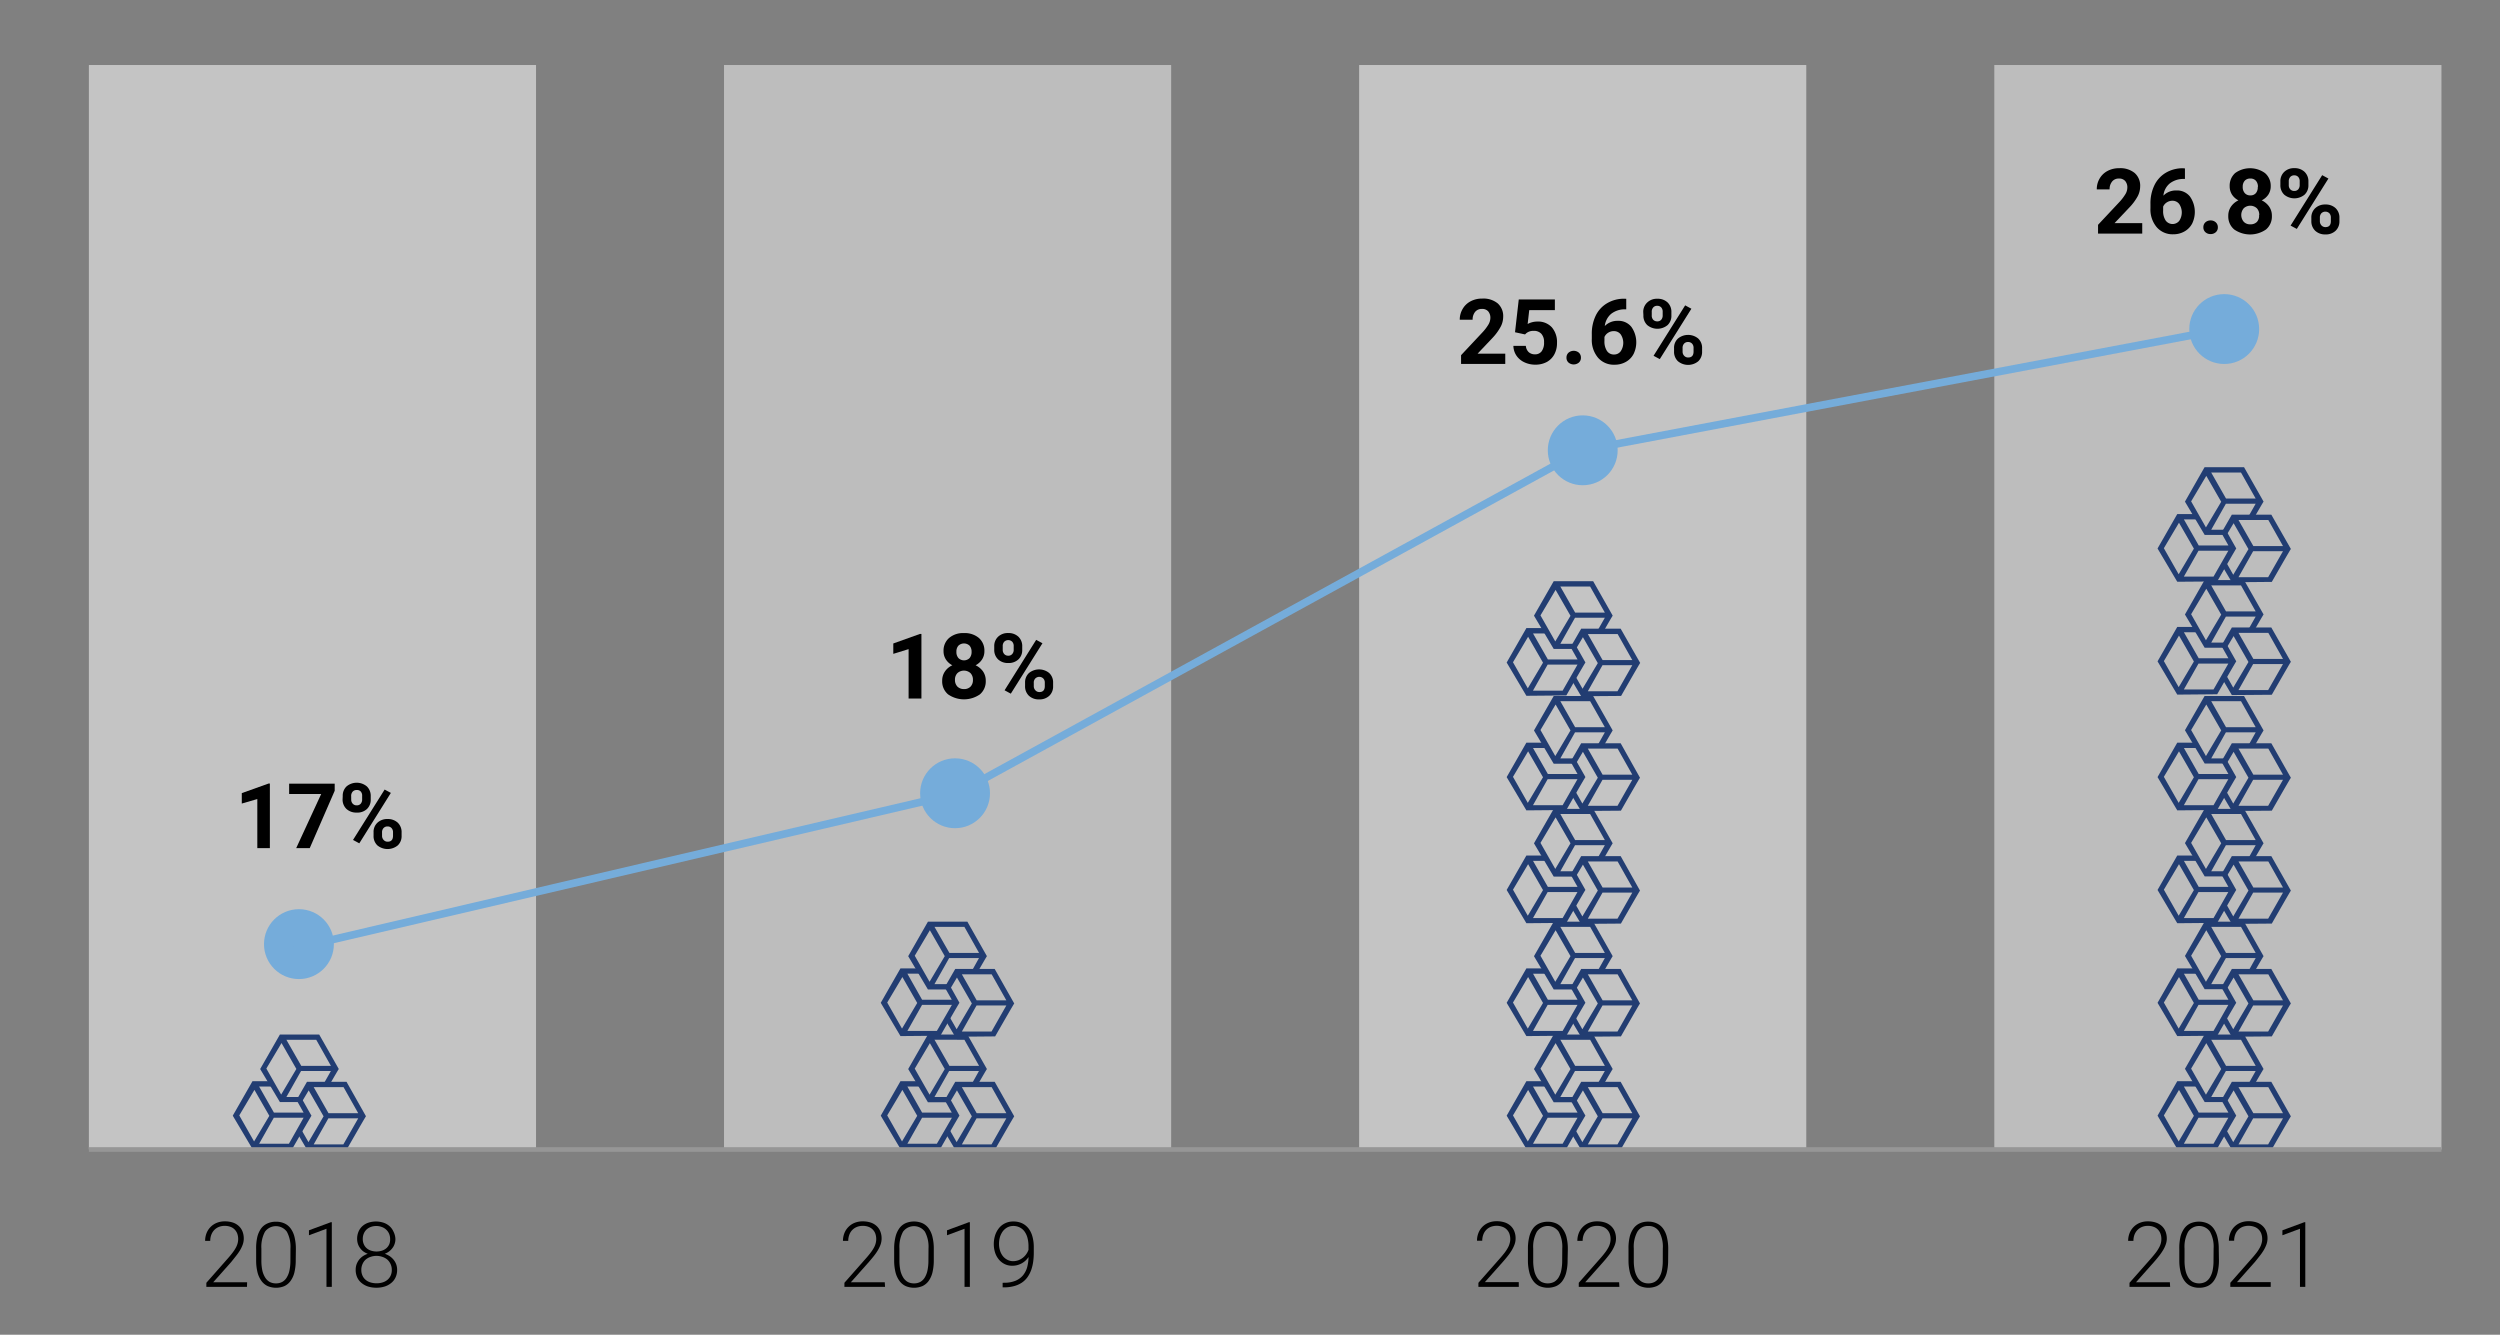
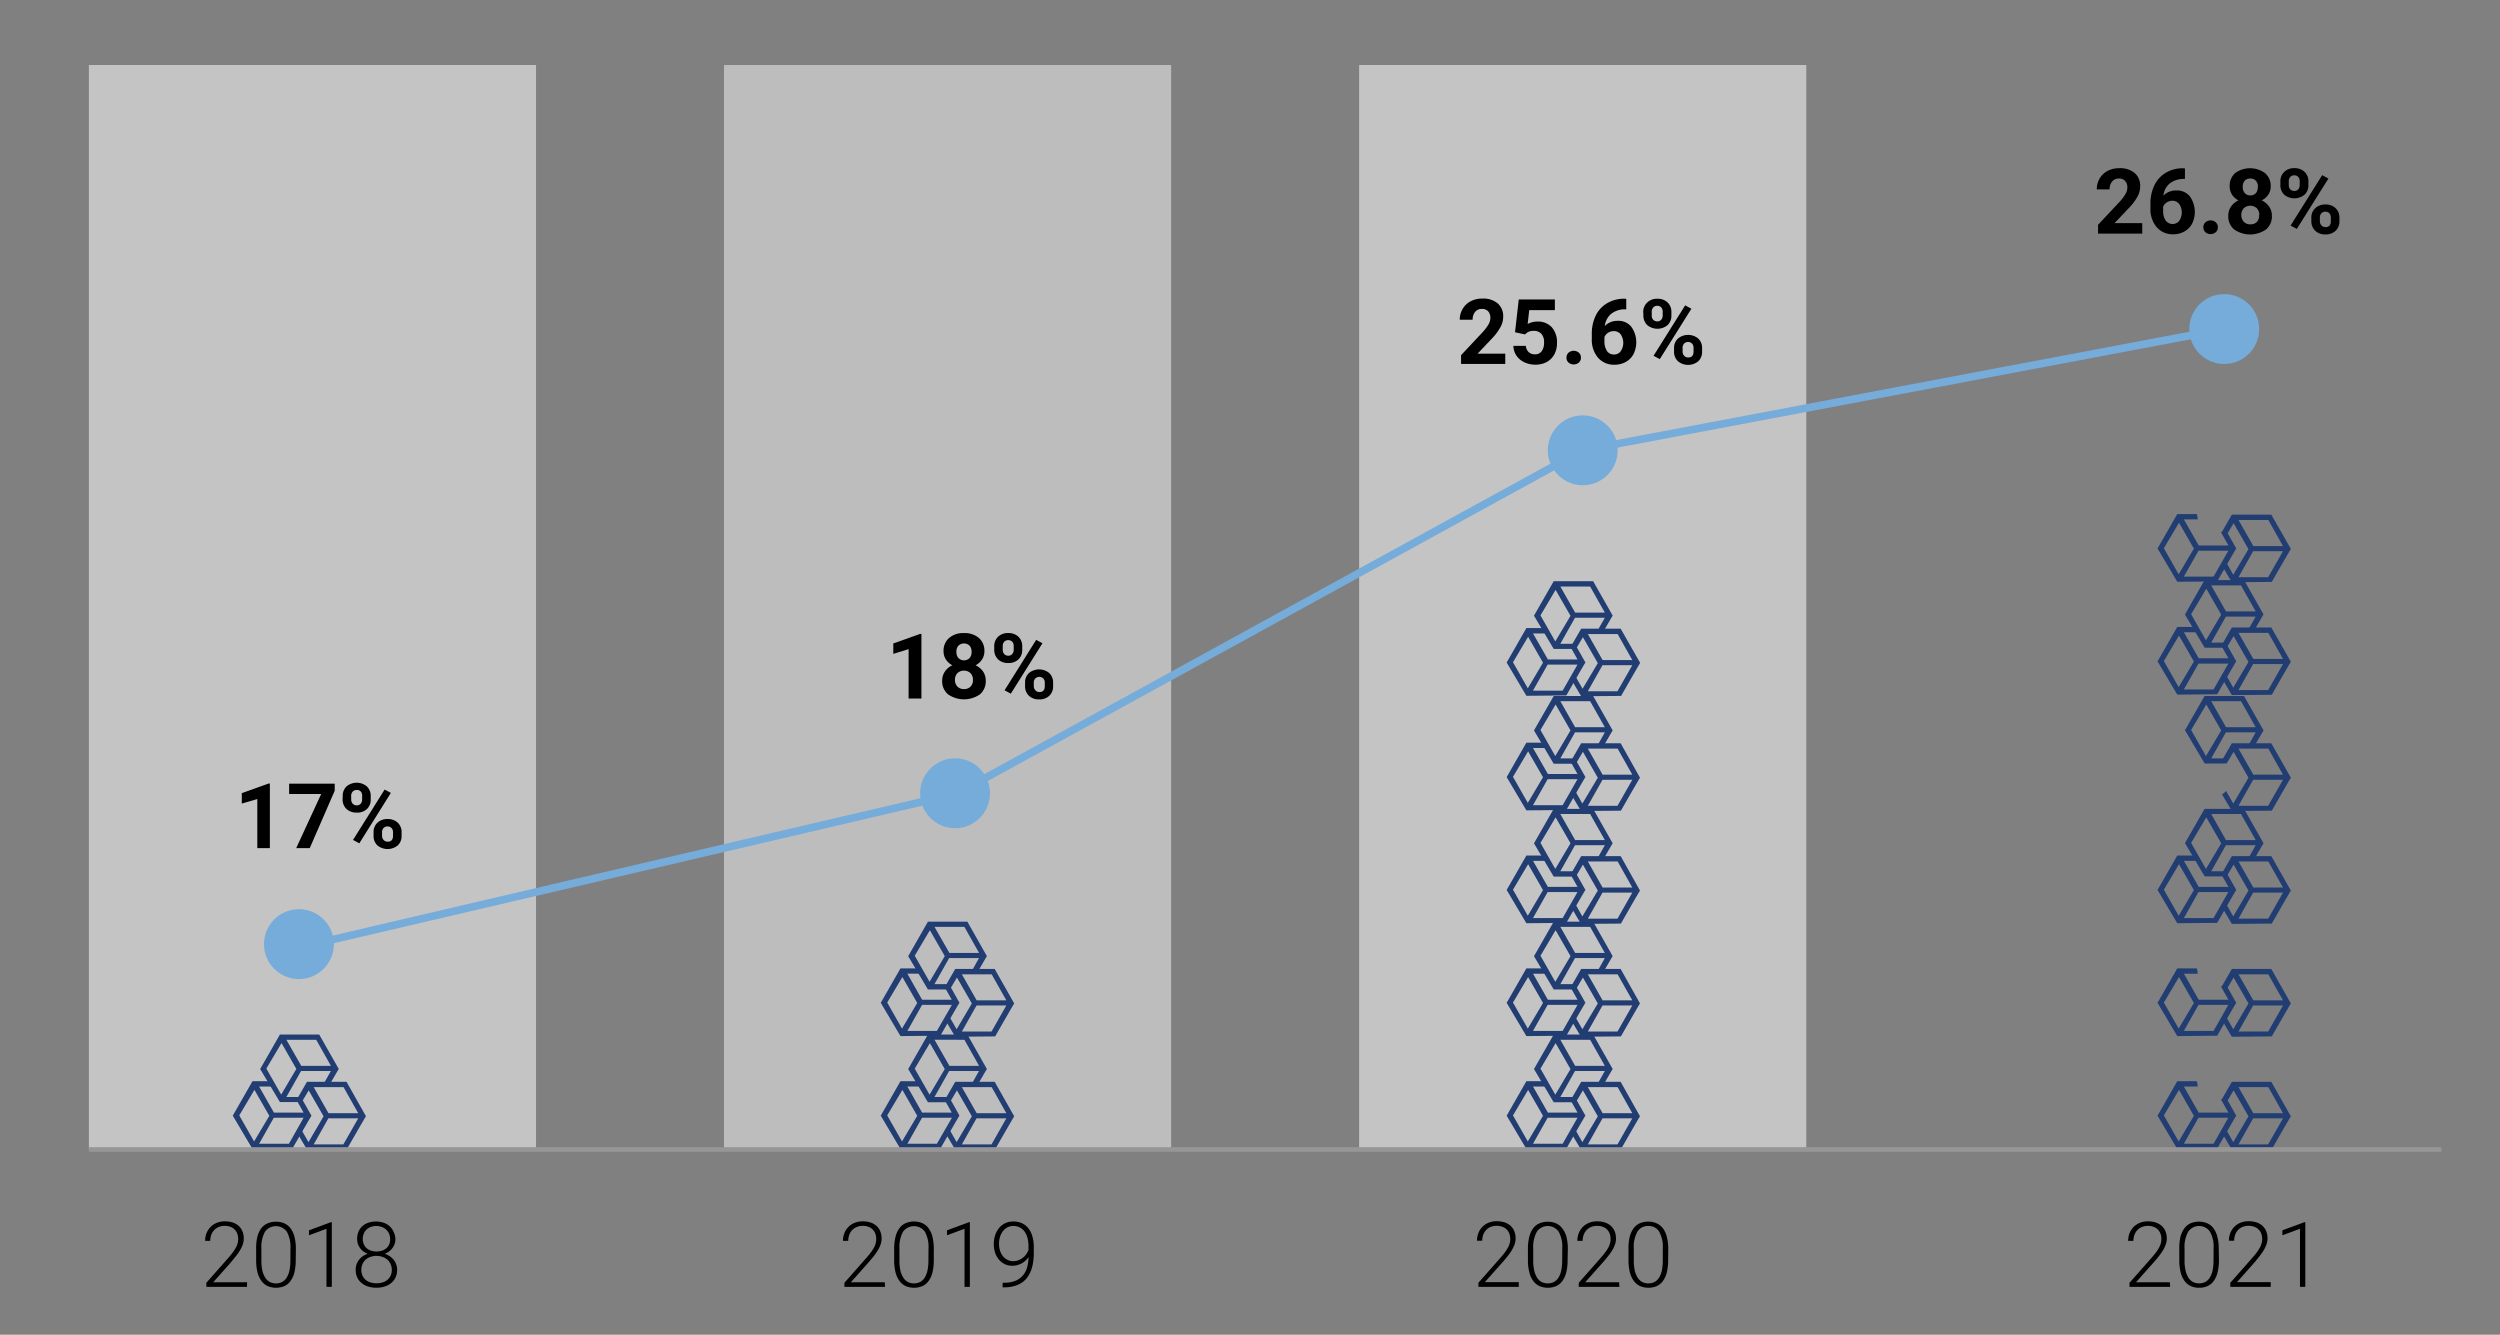
<svg xmlns="http://www.w3.org/2000/svg" id="Слой_1" data-name="Слой 1" viewBox="0 0 553.79 295.66">
  <rect x="0" y="0" width="553.79" height="295.66" fill="#808080" stroke="none" />
  <defs>
    <style>.cls-1{fill:#efefef;}.cls-1,.cls-2{opacity:0.61;}.cls-2{fill:#e3e3e3;}.cls-3{fill:#223d72;}.cls-4{fill:#75acda;}.cls-5,.cls-6{fill:none;stroke-miterlimit:10;}.cls-5{stroke:#969696;stroke-width:1.02px;}.cls-6{stroke:#75acda;stroke-width:1.7px;}</style>
  </defs>
  <rect class="cls-1" x="19.69" y="14.4" width="99.05" height="240.23" />
  <rect class="cls-2" x="160.38" y="14.4" width="99.05" height="240.23" />
  <rect class="cls-1" x="301.07" y="14.4" width="99.05" height="240.23" />
-   <rect class="cls-2" x="441.77" y="14.4" width="99.05" height="240.23" />
  <path class="cls-3" d="M66.7,243H63.44l3.25-5.76H73.3L71.74,240a2.2,2.2,0,0,1,1.11.55c1.08-1.87,2.18-3.77,2.2-3.74l-4.34-7.64H62l-4.37,7.64L62,244.12l4.6,0A3.93,3.93,0,0,1,66.7,243Zm3.35-12.67,3.25,5.77H66.73l-3.29-5.77ZM59,236.7l3.36-5.65,3.29,5.74-3.37,5.68Z" />
  <path class="cls-3" d="M66.55,242.83a1.37,1.37,0,0,1-.94.71l1.64,2.92H60.68l-3.28-5.77h3.06a5.37,5.37,0,0,0-.19-1.19H55.93l-4.37,7.64,4.37,7.37,8.84-.08S69,247.09,69,247.14,67.73,244.9,66.55,242.83ZM53,247.08l3.36-5.65,3.3,5.74-3.38,5.68Zm11,6.28H57.4l3.25-5.76h6.6Z" />
  <path class="cls-3" d="M76.76,239.64H68l-2.3,4a2.31,2.31,0,0,1,1.1.56l1.58-2.66,3.3,5.74L68.33,253l-1.59-2.79a3.87,3.87,0,0,1-.89.78L68,254.64l8.84-.08s4.2-7.34,4.23-7.29S76.76,239.64,76.76,239.64Zm-7.27,1.18H76.1l3.25,5.77H72.77Zm6.57,12.68H69.49l3.25-5.77h6.61Z" />
  <path class="cls-3" d="M210.28,243H207l3.25-5.76h6.61L215.32,240a2.2,2.2,0,0,1,1.11.55c1.07-1.87,2.18-3.77,2.19-3.74s-4.33-7.64-4.33-7.64h-8.74l-4.37,7.64,4.37,7.36,4.6,0A3.59,3.59,0,0,1,210.28,243Zm3.35-12.67,3.25,5.77h-6.57L207,230.31Zm-11,6.39,3.35-5.65,3.3,5.74-3.37,5.68Z" />
  <path class="cls-3" d="M210.13,242.83a1.36,1.36,0,0,1-.95.71l1.65,2.92h-6.57L201,240.69H204a6,6,0,0,0-.19-1.19h-4.34l-4.37,7.64,4.37,7.37,8.84-.08s4.19-7.34,4.23-7.29S211.31,244.9,210.13,242.83Zm-13.6,4.25,3.36-5.65,3.29,5.74-3.37,5.68Zm11,6.28H201l3.25-5.76h6.61Z" />
  <path class="cls-3" d="M220.34,239.64H211.6l-2.3,4a2.41,2.41,0,0,1,1.1.56l1.58-2.66,3.3,5.74L211.91,253l-1.59-2.79a3.92,3.92,0,0,1-.9.78l2.18,3.67,8.84-.08s4.2-7.34,4.23-7.29S220.34,239.64,220.34,239.64Zm-7.27,1.18h6.6l3.25,5.77h-6.57Zm6.57,12.68h-6.57l3.25-5.77h6.6Z" />
  <path class="cls-3" d="M210.28,218H207l3.25-5.77h6.61L215.32,215a2.2,2.2,0,0,1,1.11.55c1.07-1.86,2.18-3.77,2.19-3.74s-4.33-7.64-4.33-7.64h-8.74l-4.37,7.64,4.37,7.37,4.6,0A3.52,3.52,0,0,1,210.28,218Zm3.35-12.68,3.25,5.77h-6.57L207,205.31Zm-11,6.39,3.35-5.65,3.3,5.74-3.37,5.68Z" />
  <path class="cls-3" d="M210.13,217.83a1.34,1.34,0,0,1-.95.71l1.65,2.92h-6.57L201,215.69H204a5.92,5.92,0,0,0-.19-1.18h-4.34l-4.37,7.63,4.37,7.37,8.84-.08s4.19-7.34,4.23-7.29Zm-13.6,4.25,3.36-5.65,3.29,5.74-3.37,5.68Zm11,6.29H201l3.25-5.77h6.61Z" />
  <path class="cls-3" d="M220.34,214.64H211.6l-2.3,4a2.62,2.62,0,0,1,1.1.56l1.58-2.66,3.3,5.74L211.91,228l-1.59-2.78a4.13,4.13,0,0,1-.9.77l2.18,3.67,8.84-.08s4.2-7.34,4.23-7.29S220.34,214.64,220.34,214.64Zm-7.27,1.19h6.6l3.25,5.76h-6.57Zm6.57,12.67h-6.57l3.25-5.77h6.6Z" />
  <path class="cls-3" d="M348.9,243h-3.26l3.25-5.76h6.61L353.94,240a2.2,2.2,0,0,1,1.11.55c1.07-1.87,2.17-3.77,2.19-3.74s-4.33-7.64-4.33-7.64h-8.74l-4.37,7.64,4.37,7.36,4.6,0A3.59,3.59,0,0,1,348.9,243Zm3.34-12.67,3.26,5.77h-6.58l-3.28-5.77Zm-11,6.39,3.35-5.65,3.3,5.74-3.37,5.68Z" />
  <path class="cls-3" d="M348.75,242.83a1.38,1.38,0,0,1-.95.71l1.65,2.92h-6.57l-3.29-5.77h3.07a6,6,0,0,0-.2-1.19h-4.34l-4.37,7.64,4.37,7.37,8.85-.08s4.19-7.34,4.23-7.29Zm-13.6,4.25,3.35-5.65,3.3,5.74-3.37,5.68Zm11,6.28h-6.57l3.25-5.76h6.61Z" />
  <path class="cls-3" d="M359,239.64h-8.74l-2.31,4a2.39,2.39,0,0,1,1.11.56l1.58-2.66,3.3,5.74L350.52,253l-1.58-2.79a4.14,4.14,0,0,1-.9.78l2.18,3.67,8.84-.08s4.19-7.34,4.23-7.29Zm-7.27,1.18h6.6l3.25,5.77H355Zm6.57,12.68h-6.57l3.25-5.77h6.6Z" />
  <path class="cls-3" d="M348.9,218h-3.26l3.25-5.77h6.61L353.94,215a2.2,2.2,0,0,1,1.11.55c1.07-1.86,2.17-3.77,2.19-3.74s-4.33-7.64-4.33-7.64h-8.74l-4.37,7.64,4.37,7.37,4.6,0A3.52,3.52,0,0,1,348.9,218Zm3.34-12.68,3.26,5.77h-6.58l-3.28-5.77Zm-11,6.39,3.35-5.65,3.3,5.74-3.37,5.68Z" />
  <path class="cls-3" d="M348.75,217.83a1.36,1.36,0,0,1-.95.71l1.65,2.92h-6.57l-3.29-5.77h3.07a5.94,5.94,0,0,0-.2-1.18h-4.34l-4.37,7.63,4.37,7.37,8.85-.08s4.19-7.34,4.23-7.29S349.93,219.9,348.75,217.83Zm-13.6,4.25,3.35-5.65,3.3,5.74-3.37,5.68Zm11,6.29h-6.57l3.25-5.77h6.61Z" />
  <path class="cls-3" d="M359,214.64h-8.74l-2.31,4a2.6,2.6,0,0,1,1.11.56l1.58-2.66,3.3,5.74L350.52,228l-1.58-2.78a4.37,4.37,0,0,1-.9.77l2.18,3.67,8.84-.08s4.19-7.34,4.23-7.29Zm-7.27,1.19h6.6l3.25,5.76H355Zm6.57,12.67h-6.57l3.25-5.77h6.6Z" />
  <path class="cls-3" d="M348.9,193h-3.26l3.25-5.77h6.61L353.94,190a2.14,2.14,0,0,1,1.11.56c1.07-1.87,2.17-3.78,2.19-3.75s-4.33-7.63-4.33-7.63h-8.74l-4.37,7.63,4.37,7.37,4.6,0A3.52,3.52,0,0,1,348.9,193Zm3.34-12.68,3.26,5.77h-6.58l-3.28-5.77Zm-11,6.39,3.35-5.65,3.3,5.74-3.37,5.68Z" />
  <path class="cls-3" d="M348.75,192.83a1.36,1.36,0,0,1-.95.71l1.65,2.92h-6.57l-3.29-5.76h3.07a5.92,5.92,0,0,0-.2-1.19h-4.34l-4.37,7.63,4.37,7.37,8.85-.08s4.19-7.34,4.23-7.29S349.93,194.9,348.75,192.83Zm-13.6,4.25,3.35-5.65,3.3,5.74-3.37,5.68Zm11,6.29h-6.57l3.25-5.77h6.61Z" />
  <path class="cls-3" d="M359,189.64h-8.74l-2.31,4a2.47,2.47,0,0,1,1.11.55l1.58-2.66,3.3,5.74L350.52,203l-1.58-2.78a4.37,4.37,0,0,1-.9.77l2.18,3.67,8.84-.07s4.19-7.34,4.23-7.3Zm-7.27,1.19h6.6l3.25,5.77H355Zm6.57,12.67h-6.57l3.25-5.77h6.6Z" />
  <path class="cls-3" d="M348.9,168h-3.26l3.25-5.77h6.61L353.94,165a2.14,2.14,0,0,1,1.11.56c1.07-1.87,2.17-3.77,2.19-3.75s-4.33-7.63-4.33-7.63h-8.74l-4.37,7.63,4.37,7.37,4.6,0A3.55,3.55,0,0,1,348.9,168Zm3.34-12.67,3.26,5.76h-6.58l-3.28-5.76Zm-11,6.38,3.35-5.65,3.3,5.74-3.37,5.68Z" />
  <path class="cls-3" d="M348.75,167.83a1.36,1.36,0,0,1-.95.71l1.65,2.92h-6.57l-3.29-5.76h3.07a6,6,0,0,0-.2-1.19h-4.34l-4.37,7.63,4.37,7.37,8.85-.08s4.19-7.34,4.23-7.29S349.93,169.9,348.75,167.83Zm-13.6,4.25,3.35-5.65,3.3,5.74-3.37,5.68Zm11,6.29h-6.57l3.25-5.77h6.61Z" />
  <path class="cls-3" d="M359,164.64h-8.74l-2.31,4a2.47,2.47,0,0,1,1.11.55l1.58-2.65,3.3,5.74L350.52,178l-1.58-2.79a4.09,4.09,0,0,1-.9.77l2.18,3.67,8.84-.07s4.19-7.34,4.23-7.29Zm-7.27,1.19h6.6l3.25,5.77H355Zm6.57,12.67h-6.57l3.25-5.76h6.6Z" />
  <path class="cls-3" d="M348.9,142.61h-3.26l3.25-5.77h6.61l-1.56,2.73a2.14,2.14,0,0,1,1.11.56c1.07-1.87,2.17-3.77,2.19-3.75s-4.33-7.63-4.33-7.63h-8.74l-4.37,7.63,4.37,7.37,4.6,0A3.52,3.52,0,0,1,348.9,142.61Zm3.34-12.68,3.26,5.77h-6.58l-3.28-5.77Zm-11,6.39,3.35-5.65,3.3,5.74-3.37,5.68Z" />
  <path class="cls-3" d="M348.75,142.45a1.36,1.36,0,0,1-.95.71l1.65,2.92h-6.57l-3.29-5.76h3.07a5.92,5.92,0,0,0-.2-1.19h-4.34l-4.37,7.63,4.37,7.37,8.85-.08s4.19-7.34,4.23-7.29S349.93,144.52,348.75,142.45Zm-13.6,4.25,3.35-5.65,3.3,5.74-3.37,5.68Zm11,6.29h-6.57l3.25-5.77h6.61Z" />
  <path class="cls-3" d="M359,139.26h-8.74l-2.31,4a2.47,2.47,0,0,1,1.11.55l1.58-2.66,3.3,5.74-3.38,5.68-1.58-2.78a4.37,4.37,0,0,1-.9.77l2.18,3.67,8.84-.07s4.19-7.34,4.23-7.3Zm-7.27,1.19h6.6l3.25,5.77H355Zm6.57,12.67h-6.57l3.25-5.77h6.6Z" />
-   <path class="cls-3" d="M493.08,243h-3.26l3.25-5.76h6.6L498.12,240a2.13,2.13,0,0,1,1.1.55c1.08-1.87,2.18-3.77,2.2-3.74s-4.33-7.64-4.33-7.64h-8.74L484,236.76l4.37,7.36,4.6,0A3.31,3.31,0,0,1,493.08,243Zm3.34-12.67,3.25,5.77H493.1l-3.28-5.77Zm-11.05,6.39,3.36-5.65,3.3,5.74-3.38,5.68Z" />
  <path class="cls-3" d="M492.93,242.83a1.38,1.38,0,0,1-.95.71l1.65,2.92h-6.58l-3.28-5.77h3.06a5.37,5.37,0,0,0-.19-1.19H482.3l-4.37,7.64,4.37,7.37,8.84-.08s4.2-7.34,4.23-7.29S494.1,244.9,492.93,242.83Zm-13.6,4.25,3.35-5.65,3.3,5.74-3.37,5.68Zm11,6.28h-6.57L487,247.6h6.61Z" />
  <path class="cls-3" d="M503.13,239.64h-8.74l-2.3,4a2.39,2.39,0,0,1,1.11.56l1.58-2.66,3.29,5.74L494.7,253l-1.58-2.79a4.14,4.14,0,0,1-.9.78l2.17,3.67,8.85-.08s4.19-7.34,4.23-7.29Zm-7.27,1.18h6.61l3.25,5.77h-6.57Zm6.57,12.68h-6.57l3.25-5.77h6.61Z" />
-   <path class="cls-3" d="M493.08,218h-3.26l3.25-5.77h6.6L498.12,215a2.13,2.13,0,0,1,1.1.55c1.08-1.86,2.18-3.77,2.2-3.74s-4.33-7.64-4.33-7.64h-8.74L484,211.76l4.37,7.37,4.6,0A3.25,3.25,0,0,1,493.08,218Zm3.34-12.68,3.25,5.77H493.1l-3.28-5.77Zm-11.05,6.39,3.36-5.65,3.3,5.74-3.38,5.68Z" />
  <path class="cls-3" d="M492.93,217.83a1.36,1.36,0,0,1-.95.71l1.65,2.92h-6.58l-3.28-5.77h3.06a5.28,5.28,0,0,0-.19-1.18H482.3l-4.37,7.63,4.37,7.37,8.84-.08s4.2-7.34,4.23-7.29Zm-13.6,4.25,3.35-5.65,3.3,5.74-3.37,5.68Zm11,6.29h-6.57L487,222.6h6.61Z" />
  <path class="cls-3" d="M503.13,214.64h-8.74l-2.3,4a2.6,2.6,0,0,1,1.11.56l1.58-2.66,3.29,5.74L494.7,228l-1.58-2.78a4.37,4.37,0,0,1-.9.77l2.17,3.67,8.85-.08s4.19-7.34,4.23-7.29Zm-7.27,1.19h6.61l3.25,5.76h-6.57Zm6.57,12.67h-6.57l3.25-5.77h6.61Z" />
  <path class="cls-3" d="M493.08,193h-3.26l3.25-5.77h6.6L498.12,190a2.07,2.07,0,0,1,1.1.56c1.08-1.87,2.18-3.78,2.2-3.75s-4.33-7.63-4.33-7.63h-8.74L484,186.76l4.37,7.37,4.6,0A3.25,3.25,0,0,1,493.08,193Zm3.34-12.68,3.25,5.77H493.1l-3.28-5.77Zm-11.05,6.39,3.36-5.65,3.3,5.74-3.38,5.68Z" />
  <path class="cls-3" d="M492.93,192.83a1.36,1.36,0,0,1-.95.71l1.65,2.92h-6.58l-3.28-5.76h3.06a5.28,5.28,0,0,0-.19-1.19H482.3l-4.37,7.63,4.37,7.37,8.84-.08s4.2-7.34,4.23-7.29Zm-13.6,4.25,3.35-5.65,3.3,5.74-3.37,5.68Zm11,6.29h-6.57L487,197.6h6.61Z" />
  <path class="cls-3" d="M503.13,189.64h-8.74l-2.3,4a2.47,2.47,0,0,1,1.11.55l1.58-2.66,3.29,5.74L494.7,203l-1.58-2.78a4.37,4.37,0,0,1-.9.77l2.17,3.67,8.85-.07s4.19-7.34,4.23-7.3Zm-7.27,1.19h6.61l3.25,5.77h-6.57Zm6.57,12.67h-6.57l3.25-5.77h6.61Z" />
  <path class="cls-3" d="M493.08,168h-3.26l3.25-5.77h6.6L498.12,165a2.07,2.07,0,0,1,1.1.56c1.08-1.87,2.18-3.77,2.2-3.75s-4.33-7.63-4.33-7.63h-8.74L484,161.76l4.37,7.37,4.6,0A3.28,3.28,0,0,1,493.08,168Zm3.34-12.67,3.25,5.76H493.1l-3.28-5.76Zm-11.05,6.38,3.36-5.65,3.3,5.74-3.38,5.68Z" />
-   <path class="cls-3" d="M492.93,167.83a1.36,1.36,0,0,1-.95.71l1.65,2.92h-6.58l-3.28-5.76h3.06a5.37,5.37,0,0,0-.19-1.19H482.3l-4.37,7.63,4.37,7.37,8.84-.08s4.2-7.34,4.23-7.29Zm-13.6,4.25,3.35-5.65,3.3,5.74-3.37,5.68Zm11,6.29h-6.57L487,172.6h6.61Z" />
  <path class="cls-3" d="M503.13,164.64h-8.74l-2.3,4a2.47,2.47,0,0,1,1.11.55l1.58-2.65,3.29,5.74L494.7,178l-1.58-2.79a4.09,4.09,0,0,1-.9.77l2.17,3.67,8.85-.07s4.19-7.34,4.23-7.29Zm-7.27,1.19h6.61l3.25,5.77h-6.57Zm6.57,12.67h-6.57l3.25-5.76h6.61Z" />
  <path class="cls-3" d="M493.08,142.35h-3.26l3.25-5.77h6.6l-1.55,2.73a2.07,2.07,0,0,1,1.1.56c1.08-1.87,2.18-3.77,2.2-3.75s-4.33-7.63-4.33-7.63h-8.74L484,136.12l4.37,7.37,4.6,0A3.28,3.28,0,0,1,493.08,142.35Zm3.34-12.67,3.25,5.76H493.1l-3.28-5.76Zm-11.05,6.38,3.36-5.65,3.3,5.74-3.38,5.68Z" />
  <path class="cls-3" d="M492.93,142.19a1.36,1.36,0,0,1-.95.71l1.65,2.92h-6.58l-3.28-5.76h3.06a5.28,5.28,0,0,0-.19-1.19H482.3l-4.37,7.63,4.37,7.37,8.84-.08s4.2-7.34,4.23-7.29Zm-13.6,4.25,3.35-5.65,3.3,5.74-3.37,5.68Zm11,6.29h-6.57L487,147h6.61Z" />
  <path class="cls-3" d="M503.13,139h-8.74l-2.3,4a2.47,2.47,0,0,1,1.11.55l1.58-2.65,3.29,5.74-3.37,5.68-1.58-2.79a4.37,4.37,0,0,1-.9.77l2.17,3.67,8.85-.07s4.19-7.34,4.23-7.29S503.13,139,503.13,139Zm-7.27,1.19h6.61l3.25,5.77h-6.57Zm6.57,12.67h-6.57l3.25-5.76h6.61Z" />
-   <path class="cls-3" d="M493.08,117.35h-3.26l3.25-5.77h6.6l-1.55,2.73a2.07,2.07,0,0,1,1.1.56c1.08-1.87,2.18-3.77,2.2-3.75s-4.33-7.63-4.33-7.63h-8.74L484,111.12l4.37,7.37,4.6,0A3.28,3.28,0,0,1,493.08,117.35Zm3.34-12.67,3.25,5.76H493.1l-3.28-5.76Zm-11.05,6.38,3.36-5.65,3.3,5.74-3.38,5.68Z" />
  <path class="cls-3" d="M492.93,117.19a1.36,1.36,0,0,1-.95.71l1.65,2.93h-6.58l-3.28-5.77h3.06a5.37,5.37,0,0,0-.19-1.19H482.3l-4.37,7.63,4.37,7.37,8.84-.07s4.2-7.34,4.23-7.3Zm-13.6,4.25,3.35-5.65,3.3,5.74-3.37,5.68Zm11,6.29h-6.57L487,122h6.61Z" />
  <path class="cls-3" d="M503.13,114h-8.74l-2.3,4a2.47,2.47,0,0,1,1.11.55l1.58-2.65,3.29,5.74-3.37,5.68-1.58-2.79a4.43,4.43,0,0,1-.9.78l2.17,3.67,8.85-.08s4.19-7.34,4.23-7.29Zm-7.27,1.19h6.61l3.25,5.77h-6.57Zm6.57,12.67h-6.57l3.25-5.76h6.61Z" />
  <circle class="cls-4" cx="350.6" cy="99.75" r="7.74" />
  <circle class="cls-4" cx="211.56" cy="175.72" r="7.74" />
  <circle class="cls-4" cx="66.22" cy="209.14" r="7.74" />
  <circle class="cls-4" cx="492.7" cy="72.89" r="7.74" />
  <path d="M59.78,187.88H57V177L53.56,178v-2.31l5.92-2.12h.3Z" />
  <path d="M74.14,175.17l-5.53,12.71h-3l5.54-12H64.05v-2.29H74.14Z" />
  <path d="M75.92,176.34a2.83,2.83,0,0,1,.85-2.14,3.5,3.5,0,0,1,4.49,0,2.88,2.88,0,0,1,.86,2.2v.7a2.77,2.77,0,0,1-.86,2.13A3.1,3.1,0,0,1,79,180a3.18,3.18,0,0,1-2.26-.81,2.87,2.87,0,0,1-.85-2.19Zm1.88.75a1.3,1.3,0,0,0,.34.95,1.15,1.15,0,0,0,.89.36,1.12,1.12,0,0,0,.87-.36,1.41,1.41,0,0,0,.32-1v-.72a1.35,1.35,0,0,0-.32-1A1.11,1.11,0,0,0,79,175a1.16,1.16,0,0,0-.88.36,1.42,1.42,0,0,0-.33,1Zm1.79,9.72-1.39-.75,7-11.16,1.38.74Zm3.16-2.44a2.77,2.77,0,0,1,.86-2.13,3.13,3.13,0,0,1,2.24-.81,3.17,3.17,0,0,1,2.25.8,2.87,2.87,0,0,1,.86,2.2v.71a2.79,2.79,0,0,1-.85,2.13,3.56,3.56,0,0,1-4.51,0,2.83,2.83,0,0,1-.85-2.16Zm1.88.77a1.32,1.32,0,0,0,.35.92,1.15,1.15,0,0,0,.89.39c.8,0,1.19-.45,1.19-1.33v-.75a1.33,1.33,0,0,0-.33-.94,1.15,1.15,0,0,0-.88-.36,1.17,1.17,0,0,0-.89.36,1.37,1.37,0,0,0-.33,1Z" />
  <path d="M204.11,154.73h-2.84V143.79l-3.39,1.05v-2.3l5.92-2.12h.31Z" />
  <path d="M218.06,144.23a3.31,3.31,0,0,1-.52,1.85,3.81,3.81,0,0,1-1.43,1.29,4.2,4.2,0,0,1,1.65,1.37,3.6,3.6,0,0,1,.6,2.07,3.76,3.76,0,0,1-1.29,3,6.19,6.19,0,0,1-7.06,0,3.73,3.73,0,0,1-1.3-3,3.53,3.53,0,0,1,.61-2.07,3.94,3.94,0,0,1,1.64-1.37,3.73,3.73,0,0,1-1.43-1.29,3.31,3.31,0,0,1-.52-1.85,3.69,3.69,0,0,1,1.22-2.9,4.75,4.75,0,0,1,3.31-1.09,4.82,4.82,0,0,1,3.3,1.08A3.69,3.69,0,0,1,218.06,144.23Zm-2.54,6.37a2.07,2.07,0,0,0-.54-1.49,2.16,2.16,0,0,0-2.9,0,2.05,2.05,0,0,0-.54,1.49,2.1,2.1,0,0,0,.53,1.48,2,2,0,0,0,1.48.56,1.92,1.92,0,0,0,1.44-.54A2.06,2.06,0,0,0,215.52,150.6Zm-.3-6.23a2,2,0,0,0-.44-1.34,1.8,1.8,0,0,0-2.48,0,1.93,1.93,0,0,0-.44,1.35,2,2,0,0,0,.44,1.38,1.75,1.75,0,0,0,2.49,0A2.09,2.09,0,0,0,215.22,144.37Z" />
  <path d="M220.24,143.18a2.82,2.82,0,0,1,.85-2.13,3.09,3.09,0,0,1,2.24-.82,3.15,3.15,0,0,1,2.26.81,2.87,2.87,0,0,1,.85,2.19v.71a2.79,2.79,0,0,1-.85,2.13,3.12,3.12,0,0,1-2.24.8,3.17,3.17,0,0,1-2.25-.8,2.88,2.88,0,0,1-.86-2.19Zm1.88.76a1.36,1.36,0,0,0,.34.95,1.17,1.17,0,0,0,.89.36,1.1,1.1,0,0,0,.87-.37,1.37,1.37,0,0,0,.33-1v-.73a1.37,1.37,0,0,0-.33-1,1.26,1.26,0,0,0-1.76,0,1.37,1.37,0,0,0-.34,1Zm1.79,9.72-1.38-.75,7-11.17,1.39.75Zm3.16-2.44a2.8,2.8,0,0,1,.86-2.13,3.53,3.53,0,0,1,4.49,0,2.83,2.83,0,0,1,.86,2.2V152a2.82,2.82,0,0,1-.84,2.12,3.12,3.12,0,0,1-2.25.81,3.17,3.17,0,0,1-2.27-.81,2.86,2.86,0,0,1-.85-2.16ZM229,152a1.3,1.3,0,0,0,.36.92,1.16,1.16,0,0,0,.88.38q1.2,0,1.2-1.32v-.75a1.28,1.28,0,0,0-.34-.94,1.26,1.26,0,0,0-1.76,0,1.32,1.32,0,0,0-.34,1Z" />
  <path d="M333.44,80.62h-9.79V78.68l4.62-4.93a10.61,10.61,0,0,0,1.41-1.81,3,3,0,0,0,.46-1.47,2.18,2.18,0,0,0-.48-1.5,1.76,1.76,0,0,0-1.38-.54,1.88,1.88,0,0,0-1.52.66,2.67,2.67,0,0,0-.55,1.74h-2.85a4.6,4.6,0,0,1,.63-2.38,4.37,4.37,0,0,1,1.76-1.7,5.34,5.34,0,0,1,2.58-.61,5,5,0,0,1,3.43,1.06,3.76,3.76,0,0,1,1.22,3,4.74,4.74,0,0,1-.55,2.16,11.68,11.68,0,0,1-1.88,2.56l-3.25,3.43h6.14Z" />
  <path d="M335.6,73.6l.83-7.26h8V68.7h-5.68l-.35,3.07a4.48,4.48,0,0,1,2.15-.54,4.11,4.11,0,0,1,3.2,1.27A5,5,0,0,1,344.9,76a5.19,5.19,0,0,1-.58,2.48,4.2,4.2,0,0,1-1.67,1.7,5.28,5.28,0,0,1-2.57.6,5.56,5.56,0,0,1-2.41-.53,4.28,4.28,0,0,1-1.75-1.47,4,4,0,0,1-.68-2.17H338a2.11,2.11,0,0,0,.63,1.39,2,2,0,0,0,1.4.49,1.75,1.75,0,0,0,1.48-.69,3.18,3.18,0,0,0,.52-2,2.63,2.63,0,0,0-.6-1.86,2.21,2.21,0,0,0-1.7-.65,2.49,2.49,0,0,0-1.64.53l-.27.26Z" />
  <path d="M347,79.23a1.44,1.44,0,0,1,.45-1.1,1.78,1.78,0,0,1,2.3,0,1.44,1.44,0,0,1,.45,1.1,1.4,1.4,0,0,1-.45,1.08,1.78,1.78,0,0,1-2.3,0A1.4,1.4,0,0,1,347,79.23Z" />
  <path d="M360.24,66.19v2.33H360a4.88,4.88,0,0,0-3.1,1,4.1,4.1,0,0,0-1.41,2.7,3.87,3.87,0,0,1,2.88-1.15,3.63,3.63,0,0,1,3,1.33,5.91,5.91,0,0,1,.5,6,4.27,4.27,0,0,1-1.71,1.76,4.94,4.94,0,0,1-2.5.63A4.61,4.61,0,0,1,354,79.25a6.07,6.07,0,0,1-1.39-4.19V74a9.14,9.14,0,0,1,.88-4.11A6.42,6.42,0,0,1,356,67.17a7.35,7.35,0,0,1,3.81-1Zm-2.76,7.16a2.25,2.25,0,0,0-1.25.36,2.13,2.13,0,0,0-.82.94v.87a3.82,3.82,0,0,0,.55,2.21,1.81,1.81,0,0,0,1.58.8,1.78,1.78,0,0,0,1.47-.72,3.35,3.35,0,0,0,0-3.74A1.85,1.85,0,0,0,357.48,73.35Z" />
  <path d="M364,69.08A2.83,2.83,0,0,1,364.9,67a3.05,3.05,0,0,1,2.23-.82,3.15,3.15,0,0,1,2.26.81,2.87,2.87,0,0,1,.85,2.19v.71a2.79,2.79,0,0,1-.85,2.13,3.53,3.53,0,0,1-4.49,0,2.85,2.85,0,0,1-.86-2.18Zm1.89.76a1.36,1.36,0,0,0,.33,1,1.21,1.21,0,0,0,.89.35,1.13,1.13,0,0,0,.88-.36,1.44,1.44,0,0,0,.32-1v-.73a1.4,1.4,0,0,0-.32-1,1.16,1.16,0,0,0-.9-.36,1.12,1.12,0,0,0-.87.36,1.41,1.41,0,0,0-.33,1Zm1.78,9.71-1.38-.74,7-11.17,1.38.75Zm3.16-2.43a2.77,2.77,0,0,1,.87-2.13,3.52,3.52,0,0,1,4.48,0,2.82,2.82,0,0,1,.86,2.2v.71a2.82,2.82,0,0,1-.84,2.12,3.54,3.54,0,0,1-4.51,0,2.87,2.87,0,0,1-.86-2.16Zm1.89.77a1.29,1.29,0,0,0,.35.92,1.16,1.16,0,0,0,.88.38q1.2,0,1.2-1.32v-.75a1.36,1.36,0,0,0-.33-1,1.17,1.17,0,0,0-.89-.36,1.15,1.15,0,0,0-.88.36,1.4,1.4,0,0,0-.33,1Z" />
  <path d="M474.54,51.74h-9.79V49.8l4.62-4.93a10.61,10.61,0,0,0,1.41-1.81,2.88,2.88,0,0,0,.46-1.47,2.18,2.18,0,0,0-.48-1.5,1.75,1.75,0,0,0-1.38-.54,1.86,1.86,0,0,0-1.51.66,2.62,2.62,0,0,0-.56,1.74h-2.84a4.62,4.62,0,0,1,.62-2.38,4.37,4.37,0,0,1,1.76-1.7,5.34,5.34,0,0,1,2.58-.61,5,5,0,0,1,3.43,1.06,3.73,3.73,0,0,1,1.22,3,4.74,4.74,0,0,1-.55,2.16A11.68,11.68,0,0,1,471.65,46l-3.25,3.43h6.14Z" />
  <path d="M484,37.31v2.33h-.27a4.9,4.9,0,0,0-3.1,1,4,4,0,0,0-1.4,2.7,3.84,3.84,0,0,1,2.87-1.15,3.63,3.63,0,0,1,3,1.33,5.93,5.93,0,0,1,.5,6,4.3,4.3,0,0,1-1.71,1.75,4.93,4.93,0,0,1-2.49.63,4.63,4.63,0,0,1-3.65-1.57,6.07,6.07,0,0,1-1.39-4.19v-1a9.14,9.14,0,0,1,.88-4.11,6.48,6.48,0,0,1,2.52-2.76,7.35,7.35,0,0,1,3.81-1Zm-2.76,7.16a2.25,2.25,0,0,0-1.25.36,2.13,2.13,0,0,0-.82.94v.87a3.75,3.75,0,0,0,.56,2.21,1.9,1.9,0,0,0,3,.08,3.35,3.35,0,0,0,0-3.74A1.85,1.85,0,0,0,481.21,44.47Z" />
  <path d="M488.08,50.35a1.44,1.44,0,0,1,.45-1.1,1.65,1.65,0,0,1,1.15-.42,1.63,1.63,0,0,1,1.15.42,1.45,1.45,0,0,1,.46,1.1,1.4,1.4,0,0,1-.45,1.08,1.65,1.65,0,0,1-1.16.42,1.61,1.61,0,0,1-1.15-.42A1.4,1.4,0,0,1,488.08,50.35Z" />
  <path d="M503,41.25a3.31,3.31,0,0,1-.52,1.85A3.71,3.71,0,0,1,501,44.38a4.23,4.23,0,0,1,1.65,1.38,3.53,3.53,0,0,1,.61,2.07,3.74,3.74,0,0,1-1.3,3,6.17,6.17,0,0,1-7.05,0,3.74,3.74,0,0,1-1.31-3,3.53,3.53,0,0,1,.61-2.07,4.11,4.11,0,0,1,1.64-1.38,3.71,3.71,0,0,1-1.43-1.28,3.38,3.38,0,0,1-.51-1.85,3.72,3.72,0,0,1,1.21-2.91,5.62,5.62,0,0,1,6.61,0A3.68,3.68,0,0,1,503,41.25Zm-2.54,6.37a2.05,2.05,0,0,0-.54-1.49,2.14,2.14,0,0,0-2.89,0,2.31,2.31,0,0,0,0,3,1.89,1.89,0,0,0,1.47.56,1.94,1.94,0,0,0,1.45-.54A2,2,0,0,0,500.42,47.62Zm-.29-6.23a2,2,0,0,0-.44-1.34,1.56,1.56,0,0,0-1.25-.5,1.58,1.58,0,0,0-1.24.49,1.94,1.94,0,0,0-.44,1.35,2,2,0,0,0,.44,1.37,1.55,1.55,0,0,0,1.25.52,1.51,1.51,0,0,0,1.24-.52A2,2,0,0,0,500.13,41.39Z" />
  <path d="M505.14,40.2a2.83,2.83,0,0,1,.86-2.13,3.07,3.07,0,0,1,2.23-.82,3.15,3.15,0,0,1,2.26.81,2.88,2.88,0,0,1,.86,2.19V41a2.8,2.8,0,0,1-.86,2.13,3.53,3.53,0,0,1-4.49,0,2.85,2.85,0,0,1-.86-2.18ZM507,41a1.32,1.32,0,0,0,.34.95,1.17,1.17,0,0,0,.88.35,1.13,1.13,0,0,0,.88-.36,1.44,1.44,0,0,0,.32-1V40.2a1.4,1.4,0,0,0-.32-1,1.16,1.16,0,0,0-.9-.36,1.14,1.14,0,0,0-.87.36,1.41,1.41,0,0,0-.33,1Zm1.78,9.71-1.38-.74,7-11.17,1.38.75ZM512,48.24a2.77,2.77,0,0,1,.87-2.13,3.12,3.12,0,0,1,2.23-.81,3.17,3.17,0,0,1,2.26.8,2.85,2.85,0,0,1,.86,2.2V49a2.82,2.82,0,0,1-.85,2.12,3.1,3.1,0,0,1-2.25.81,3.15,3.15,0,0,1-2.26-.81A2.87,2.87,0,0,1,512,49Zm1.89.77a1.34,1.34,0,0,0,.35.92,1.17,1.17,0,0,0,.88.38q1.2,0,1.2-1.32v-.75a1.36,1.36,0,0,0-.33-1,1.27,1.27,0,0,0-1.77,0,1.4,1.4,0,0,0-.33,1Z" />
  <path d="M54.71,285.06h-9v-.9l4.68-5.31c.44-.49.81-.94,1.11-1.34a8.26,8.26,0,0,0,.74-1.12,4.54,4.54,0,0,0,.4-1,3.65,3.65,0,0,0-.07-2.09,2.64,2.64,0,0,0-.57-.92,2.39,2.39,0,0,0-.93-.61,3.49,3.49,0,0,0-1.29-.22,3.37,3.37,0,0,0-1.34.25,3,3,0,0,0-1,.69,3.12,3.12,0,0,0-.64,1.05,3.83,3.83,0,0,0-.23,1.33H45.44a4.62,4.62,0,0,1,.3-1.67,4,4,0,0,1,.87-1.37,4.07,4.07,0,0,1,1.38-.94,4.64,4.64,0,0,1,1.84-.34,5.58,5.58,0,0,1,1.74.26,3.62,3.62,0,0,1,1.31.76,3.27,3.27,0,0,1,.83,1.2,4.37,4.37,0,0,1,.29,1.62,4,4,0,0,1-.23,1.3,7.47,7.47,0,0,1-.63,1.31,11.59,11.59,0,0,1-.91,1.28q-.51.65-1,1.26l-4,4.5h7.51Z" />
  <path d="M65.51,279.11a11.6,11.6,0,0,1-.29,2.73,5.35,5.35,0,0,1-.86,1.91A3.49,3.49,0,0,1,63,284.89a4.81,4.81,0,0,1-3.7,0,3.59,3.59,0,0,1-1.38-1.14,5.54,5.54,0,0,1-.88-1.91,11.06,11.06,0,0,1-.3-2.73v-2.42A10.92,10.92,0,0,1,57,274a5.47,5.47,0,0,1,.86-1.9A3.53,3.53,0,0,1,59.27,271a4.37,4.37,0,0,1,1.85-.37A4.43,4.43,0,0,1,63,271a3.53,3.53,0,0,1,1.38,1.12,5.3,5.3,0,0,1,.86,1.9,10.92,10.92,0,0,1,.3,2.72Zm-1.17-2.56a7,7,0,0,0-.8-3.71,3,3,0,0,0-4.84,0,7,7,0,0,0-.8,3.71v2.69a10.53,10.53,0,0,0,.2,2.14,5.06,5.06,0,0,0,.62,1.58,2.86,2.86,0,0,0,1,1,2.94,2.94,0,0,0,1.41.33,2.87,2.87,0,0,0,1.4-.33,2.68,2.68,0,0,0,1-1,4.82,4.82,0,0,0,.6-1.58,10.53,10.53,0,0,0,.2-2.14Z" />
  <path d="M73.5,285.06H72.32V272.19l-3.88,1.44v-1.1l4.86-1.8h.2Z" />
  <path d="M87.59,274.46a3.16,3.16,0,0,1-.17,1.07,3,3,0,0,1-.48.92,3.75,3.75,0,0,1-1.7,1.28,5.22,5.22,0,0,1,1.11.55,4.11,4.11,0,0,1,.86.8,3.71,3.71,0,0,1,.56,1,3.58,3.58,0,0,1,.2,1.19,3.89,3.89,0,0,1-.36,1.72,3.41,3.41,0,0,1-1,1.25,4.26,4.26,0,0,1-1.45.76,6,6,0,0,1-1.78.25,6.12,6.12,0,0,1-1.8-.25,4.31,4.31,0,0,1-1.44-.76,3.41,3.41,0,0,1-1-1.25,4,4,0,0,1-.35-1.72,3.58,3.58,0,0,1,.19-1.19,3.93,3.93,0,0,1,.54-1,3.77,3.77,0,0,1,.84-.8,4.79,4.79,0,0,1,1.11-.55,3.74,3.74,0,0,1-1-.53,3.4,3.4,0,0,1-.72-.75,3.2,3.2,0,0,1-.47-.92,3.43,3.43,0,0,1-.17-1.07,4.1,4.1,0,0,1,.32-1.66,3.44,3.44,0,0,1,.87-1.21,3.73,3.73,0,0,1,1.32-.75,5.4,5.4,0,0,1,3.31,0,3.86,3.86,0,0,1,1.33.75,3.49,3.49,0,0,1,.89,1.21A3.94,3.94,0,0,1,87.59,274.46Zm-.8,6.83a3,3,0,0,0-.26-1.25,2.87,2.87,0,0,0-.71-1,3.16,3.16,0,0,0-1.08-.61,4,4,0,0,0-2.69,0,3.21,3.21,0,0,0-1.07.61,2.82,2.82,0,0,0-.69,1,3,3,0,0,0-.25,1.25,3,3,0,0,0,.25,1.27,2.57,2.57,0,0,0,.69.93,3,3,0,0,0,1.07.58,4.63,4.63,0,0,0,1.37.2,4.45,4.45,0,0,0,1.35-.2,3,3,0,0,0,1.07-.58,2.6,2.6,0,0,0,.7-.93A3,3,0,0,0,86.79,281.29Zm-.37-6.84a2.93,2.93,0,0,0-.23-1.16,2.78,2.78,0,0,0-.64-.9,2.75,2.75,0,0,0-1-.6,3.32,3.32,0,0,0-1.2-.21,3.5,3.5,0,0,0-1.19.2,2.9,2.9,0,0,0-.95.57,2.59,2.59,0,0,0-.62.9,3.09,3.09,0,0,0-.23,1.2,2.84,2.84,0,0,0,.22,1.15,2.51,2.51,0,0,0,.62.88,2.72,2.72,0,0,0,1,.56,3.92,3.92,0,0,0,2.41,0,2.81,2.81,0,0,0,1-.56,2.54,2.54,0,0,0,.63-.88A2.84,2.84,0,0,0,86.42,274.45Z" />
  <path d="M196.05,285.06h-9v-.9l4.68-5.31c.44-.49.81-.94,1.11-1.34a8.26,8.26,0,0,0,.74-1.12,4.07,4.07,0,0,0,.4-1,3.65,3.65,0,0,0-.07-2.09,2.54,2.54,0,0,0-1.5-1.53,3.45,3.45,0,0,0-1.29-.22,3.37,3.37,0,0,0-1.34.25,2.91,2.91,0,0,0-1.65,1.74,3.83,3.83,0,0,0-.23,1.33h-1.17a4.62,4.62,0,0,1,.3-1.67,4,4,0,0,1,.87-1.37,4.07,4.07,0,0,1,1.38-.94,4.64,4.64,0,0,1,1.84-.34,5.58,5.58,0,0,1,1.74.26,3.62,3.62,0,0,1,1.31.76,3.27,3.27,0,0,1,.83,1.2,4.18,4.18,0,0,1,.29,1.62,4,4,0,0,1-.23,1.3,7.47,7.47,0,0,1-.63,1.31,11.47,11.47,0,0,1-.9,1.28c-.34.43-.7.85-1.05,1.26l-4,4.5h7.51Z" />
  <path d="M206.85,279.11a11.6,11.6,0,0,1-.29,2.73,5.52,5.52,0,0,1-.85,1.91,3.59,3.59,0,0,1-1.38,1.14,4.81,4.81,0,0,1-3.7,0,3.59,3.59,0,0,1-1.38-1.14,5.54,5.54,0,0,1-.88-1.91,11.06,11.06,0,0,1-.3-2.73v-2.42a10.92,10.92,0,0,1,.3-2.72,5.47,5.47,0,0,1,.86-1.9,3.53,3.53,0,0,1,1.38-1.12,4.81,4.81,0,0,1,3.7,0,3.53,3.53,0,0,1,1.38,1.12,5.3,5.3,0,0,1,.86,1.9,10.92,10.92,0,0,1,.3,2.72Zm-1.17-2.56a7,7,0,0,0-.8-3.71,3,3,0,0,0-4.84,0,7,7,0,0,0-.8,3.71v2.69a10.53,10.53,0,0,0,.2,2.14,5.06,5.06,0,0,0,.62,1.58,2.86,2.86,0,0,0,1,1,2.94,2.94,0,0,0,1.41.33,2.87,2.87,0,0,0,1.4-.33,2.78,2.78,0,0,0,1-1,5.05,5.05,0,0,0,.59-1.58,10.53,10.53,0,0,0,.2-2.14Z" />
  <path d="M214.84,285.06h-1.18V272.19l-3.88,1.44v-1.1l4.86-1.8h.2Z" />
  <path d="M222.38,284.15a6.54,6.54,0,0,0,2.54-.43,4.36,4.36,0,0,0,1.68-1.2,5,5,0,0,0,.93-1.8,9.5,9.5,0,0,0,.31-2.27,4.59,4.59,0,0,1-.67.79,4.5,4.5,0,0,1-.84.61,4.69,4.69,0,0,1-1,.4,4.34,4.34,0,0,1-1.09.13,3.69,3.69,0,0,1-1.76-.4,3.94,3.94,0,0,1-1.29-1.07,4.63,4.63,0,0,1-.79-1.53,6.23,6.23,0,0,1-.26-1.78,6.41,6.41,0,0,1,.29-1.94,5,5,0,0,1,.85-1.6,3.88,3.88,0,0,1,1.36-1.08,4,4,0,0,1,1.82-.4,4.5,4.5,0,0,1,2,.42,4,4,0,0,1,1.42,1.18,5.21,5.21,0,0,1,.84,1.81,8.71,8.71,0,0,1,.28,2.29v1.14a15.14,15.14,0,0,1-.13,2.05,9.8,9.8,0,0,1-.44,1.85,6.85,6.85,0,0,1-.81,1.57,5,5,0,0,1-1.24,1.22,5.77,5.77,0,0,1-1.74.78,8.27,8.27,0,0,1-2.28.28h-.26v-1Zm2-4.78a3.53,3.53,0,0,0,1.23-.21,4,4,0,0,0,1-.57,3.86,3.86,0,0,0,1.22-1.74v-.68a7.35,7.35,0,0,0-.24-2,4.29,4.29,0,0,0-.69-1.44,2.93,2.93,0,0,0-1.07-.86,3,3,0,0,0-1.35-.3,2.82,2.82,0,0,0-1.34.32,3.16,3.16,0,0,0-1,.86,4.38,4.38,0,0,0-.63,1.26,5.42,5.42,0,0,0-.21,1.52,4.83,4.83,0,0,0,.2,1.42,3.84,3.84,0,0,0,.59,1.22,3,3,0,0,0,1,.86A2.68,2.68,0,0,0,224.41,279.37Z" />
  <path d="M336.44,285.06h-8.95v-.9l4.68-5.31c.44-.49.81-.94,1.12-1.34a8.12,8.12,0,0,0,.73-1.12,4.07,4.07,0,0,0,.4-1,3.11,3.11,0,0,0,.13-.9,3.71,3.71,0,0,0-.19-1.19,2.64,2.64,0,0,0-.57-.92,2.51,2.51,0,0,0-.94-.61,3.8,3.8,0,0,0-2.63,0,2.91,2.91,0,0,0-1.65,1.74,3.83,3.83,0,0,0-.23,1.33h-1.16a4.62,4.62,0,0,1,.3-1.67,4,4,0,0,1,.86-1.37,4.07,4.07,0,0,1,1.38-.94,4.68,4.68,0,0,1,1.84-.34,5.58,5.58,0,0,1,1.74.26,3.58,3.58,0,0,1,1.32.76,3.25,3.25,0,0,1,.82,1.2,4.18,4.18,0,0,1,.29,1.62,3.76,3.76,0,0,1-.23,1.3,7.47,7.47,0,0,1-.63,1.31,11.47,11.47,0,0,1-.9,1.28q-.51.65-1.05,1.26l-4,4.5h7.51Z" />
  <path d="M347.25,279.11a11.06,11.06,0,0,1-.3,2.73,5.52,5.52,0,0,1-.85,1.91,3.52,3.52,0,0,1-1.38,1.14,4.81,4.81,0,0,1-3.7,0,3.59,3.59,0,0,1-1.38-1.14,5.36,5.36,0,0,1-.87-1.91,10.57,10.57,0,0,1-.31-2.73v-2.42a10.92,10.92,0,0,1,.3-2.72,5.31,5.31,0,0,1,.87-1.9A3.44,3.44,0,0,1,341,271a4.81,4.81,0,0,1,3.7,0,3.4,3.4,0,0,1,1.38,1.12A5.31,5.31,0,0,1,347,274a10.92,10.92,0,0,1,.3,2.72Zm-1.18-2.56a7,7,0,0,0-.8-3.71,2.94,2.94,0,0,0-4.83,0,6.88,6.88,0,0,0-.81,3.71v2.69a9.82,9.82,0,0,0,.21,2.14,4.83,4.83,0,0,0,.61,1.58,2.81,2.81,0,0,0,1,1,3.16,3.16,0,0,0,2.81,0,2.84,2.84,0,0,0,1-1,5.05,5.05,0,0,0,.59-1.58,10.53,10.53,0,0,0,.2-2.14Z" />
  <path d="M358.72,285.06h-9v-.9l4.68-5.31c.44-.49.81-.94,1.11-1.34a8.26,8.26,0,0,0,.74-1.12,4.54,4.54,0,0,0,.4-1,3.65,3.65,0,0,0-.07-2.09,2.64,2.64,0,0,0-.57-.92,2.39,2.39,0,0,0-.93-.61,3.49,3.49,0,0,0-1.29-.22,3.37,3.37,0,0,0-1.34.25,3,3,0,0,0-1,.69,3.12,3.12,0,0,0-.64,1.05,3.83,3.83,0,0,0-.23,1.33h-1.17a4.62,4.62,0,0,1,.3-1.67,4,4,0,0,1,.87-1.37,4.07,4.07,0,0,1,1.38-.94,4.64,4.64,0,0,1,1.84-.34,5.58,5.58,0,0,1,1.74.26,3.62,3.62,0,0,1,1.31.76,3.27,3.27,0,0,1,.83,1.2,4.37,4.37,0,0,1,.29,1.62,4,4,0,0,1-.23,1.3,7.47,7.47,0,0,1-.63,1.31,13.09,13.09,0,0,1-.91,1.28q-.51.65-1.05,1.26l-4,4.5h7.51Z" />
  <path d="M369.52,279.11a11.6,11.6,0,0,1-.29,2.73,5.35,5.35,0,0,1-.86,1.91,3.49,3.49,0,0,1-1.37,1.14,4.81,4.81,0,0,1-3.7,0,3.59,3.59,0,0,1-1.38-1.14,5.54,5.54,0,0,1-.88-1.91,11.06,11.06,0,0,1-.3-2.73v-2.42A10.92,10.92,0,0,1,361,274a5.47,5.47,0,0,1,.86-1.9,3.53,3.53,0,0,1,1.38-1.12,4.37,4.37,0,0,1,1.85-.37A4.43,4.43,0,0,1,367,271a3.53,3.53,0,0,1,1.38,1.12,5.3,5.3,0,0,1,.86,1.9,10.92,10.92,0,0,1,.3,2.72Zm-1.18-2.56a6.89,6.89,0,0,0-.8-3.71,2.65,2.65,0,0,0-2.41-1.26,2.68,2.68,0,0,0-2.42,1.26,6.89,6.89,0,0,0-.8,3.71v2.69a10.53,10.53,0,0,0,.2,2.14,5.06,5.06,0,0,0,.62,1.58,2.86,2.86,0,0,0,1,1,2.94,2.94,0,0,0,1.41.33,2.87,2.87,0,0,0,1.4-.33,2.68,2.68,0,0,0,1-1,4.82,4.82,0,0,0,.6-1.58,10.57,10.57,0,0,0,.19-2.14Z" />
  <path d="M480.72,285.06h-9v-.9l4.69-5.31c.43-.49.8-.94,1.11-1.34a8.12,8.12,0,0,0,.73-1.12,4.13,4.13,0,0,0,.41-1,3.65,3.65,0,0,0-.07-2.09,2.64,2.64,0,0,0-.57-.92,2.43,2.43,0,0,0-.94-.61,3.4,3.4,0,0,0-1.28-.22,3.34,3.34,0,0,0-1.34.25,2.92,2.92,0,0,0-1,.69,3.15,3.15,0,0,0-.65,1.05,3.83,3.83,0,0,0-.22,1.33h-1.17a4.62,4.62,0,0,1,.3-1.67,4,4,0,0,1,.87-1.37,4.07,4.07,0,0,1,1.38-.94,4.64,4.64,0,0,1,1.84-.34,5.47,5.47,0,0,1,1.73.26,3.58,3.58,0,0,1,1.32.76,3.27,3.27,0,0,1,.83,1.2,4.37,4.37,0,0,1,.29,1.62,3.77,3.77,0,0,1-.24,1.3,6.28,6.28,0,0,1-.63,1.31,11.47,11.47,0,0,1-.9,1.28q-.51.65-1.05,1.26l-4,4.5h7.5Z" />
  <path d="M491.53,279.11a11.06,11.06,0,0,1-.3,2.73,5.34,5.34,0,0,1-.85,1.91,3.49,3.49,0,0,1-1.37,1.14,4.41,4.41,0,0,1-1.86.37,4.32,4.32,0,0,1-1.84-.37,3.55,3.55,0,0,1-1.39-1.14,5.36,5.36,0,0,1-.87-1.91,11.06,11.06,0,0,1-.3-2.73v-2.42A11.45,11.45,0,0,1,483,274a5.48,5.48,0,0,1,.87-1.9,3.46,3.46,0,0,1,1.38-1.12,4.79,4.79,0,0,1,3.69,0,3.49,3.49,0,0,1,1.39,1.12,5.47,5.47,0,0,1,.86,1.9,10.92,10.92,0,0,1,.3,2.72Zm-1.18-2.56a6.89,6.89,0,0,0-.8-3.71,2.94,2.94,0,0,0-4.83,0,6.88,6.88,0,0,0-.81,3.71v2.69a9.82,9.82,0,0,0,.21,2.14,5.06,5.06,0,0,0,.61,1.58,2.81,2.81,0,0,0,1,1,3.16,3.16,0,0,0,2.81,0,2.76,2.76,0,0,0,1-1,5.06,5.06,0,0,0,.6-1.58,10.57,10.57,0,0,0,.19-2.14Z" />
  <path d="M503,285.06h-8.95v-.9l4.68-5.31c.44-.49.81-.94,1.12-1.34a9.17,9.17,0,0,0,.73-1.12,4.07,4.07,0,0,0,.4-1,3.11,3.11,0,0,0,.13-.9,3.71,3.71,0,0,0-.19-1.19,2.64,2.64,0,0,0-.57-.92,2.51,2.51,0,0,0-.94-.61,3.8,3.8,0,0,0-2.63,0,2.91,2.91,0,0,0-1.65,1.74,3.83,3.83,0,0,0-.23,1.33h-1.16a4.62,4.62,0,0,1,.3-1.67,4,4,0,0,1,.86-1.37,4.07,4.07,0,0,1,1.38-.94,4.68,4.68,0,0,1,1.84-.34,5.58,5.58,0,0,1,1.74.26,3.46,3.46,0,0,1,1.31.76,3.16,3.16,0,0,1,.83,1.2,4.18,4.18,0,0,1,.29,1.62,4,4,0,0,1-.23,1.3,7.47,7.47,0,0,1-.63,1.31,11.47,11.47,0,0,1-.9,1.28q-.51.65-1,1.26l-4,4.5H503Z" />
  <path d="M510.66,285.06h-1.18V272.19l-3.89,1.44v-1.1l4.87-1.8h.2Z" />
  <line class="cls-5" x1="19.69" y1="254.63" x2="540.82" y2="254.63" />
  <polyline class="cls-6" points="65.14 210.12 211.91 175.82 350.6 99.75 492.7 72.89" />
</svg>